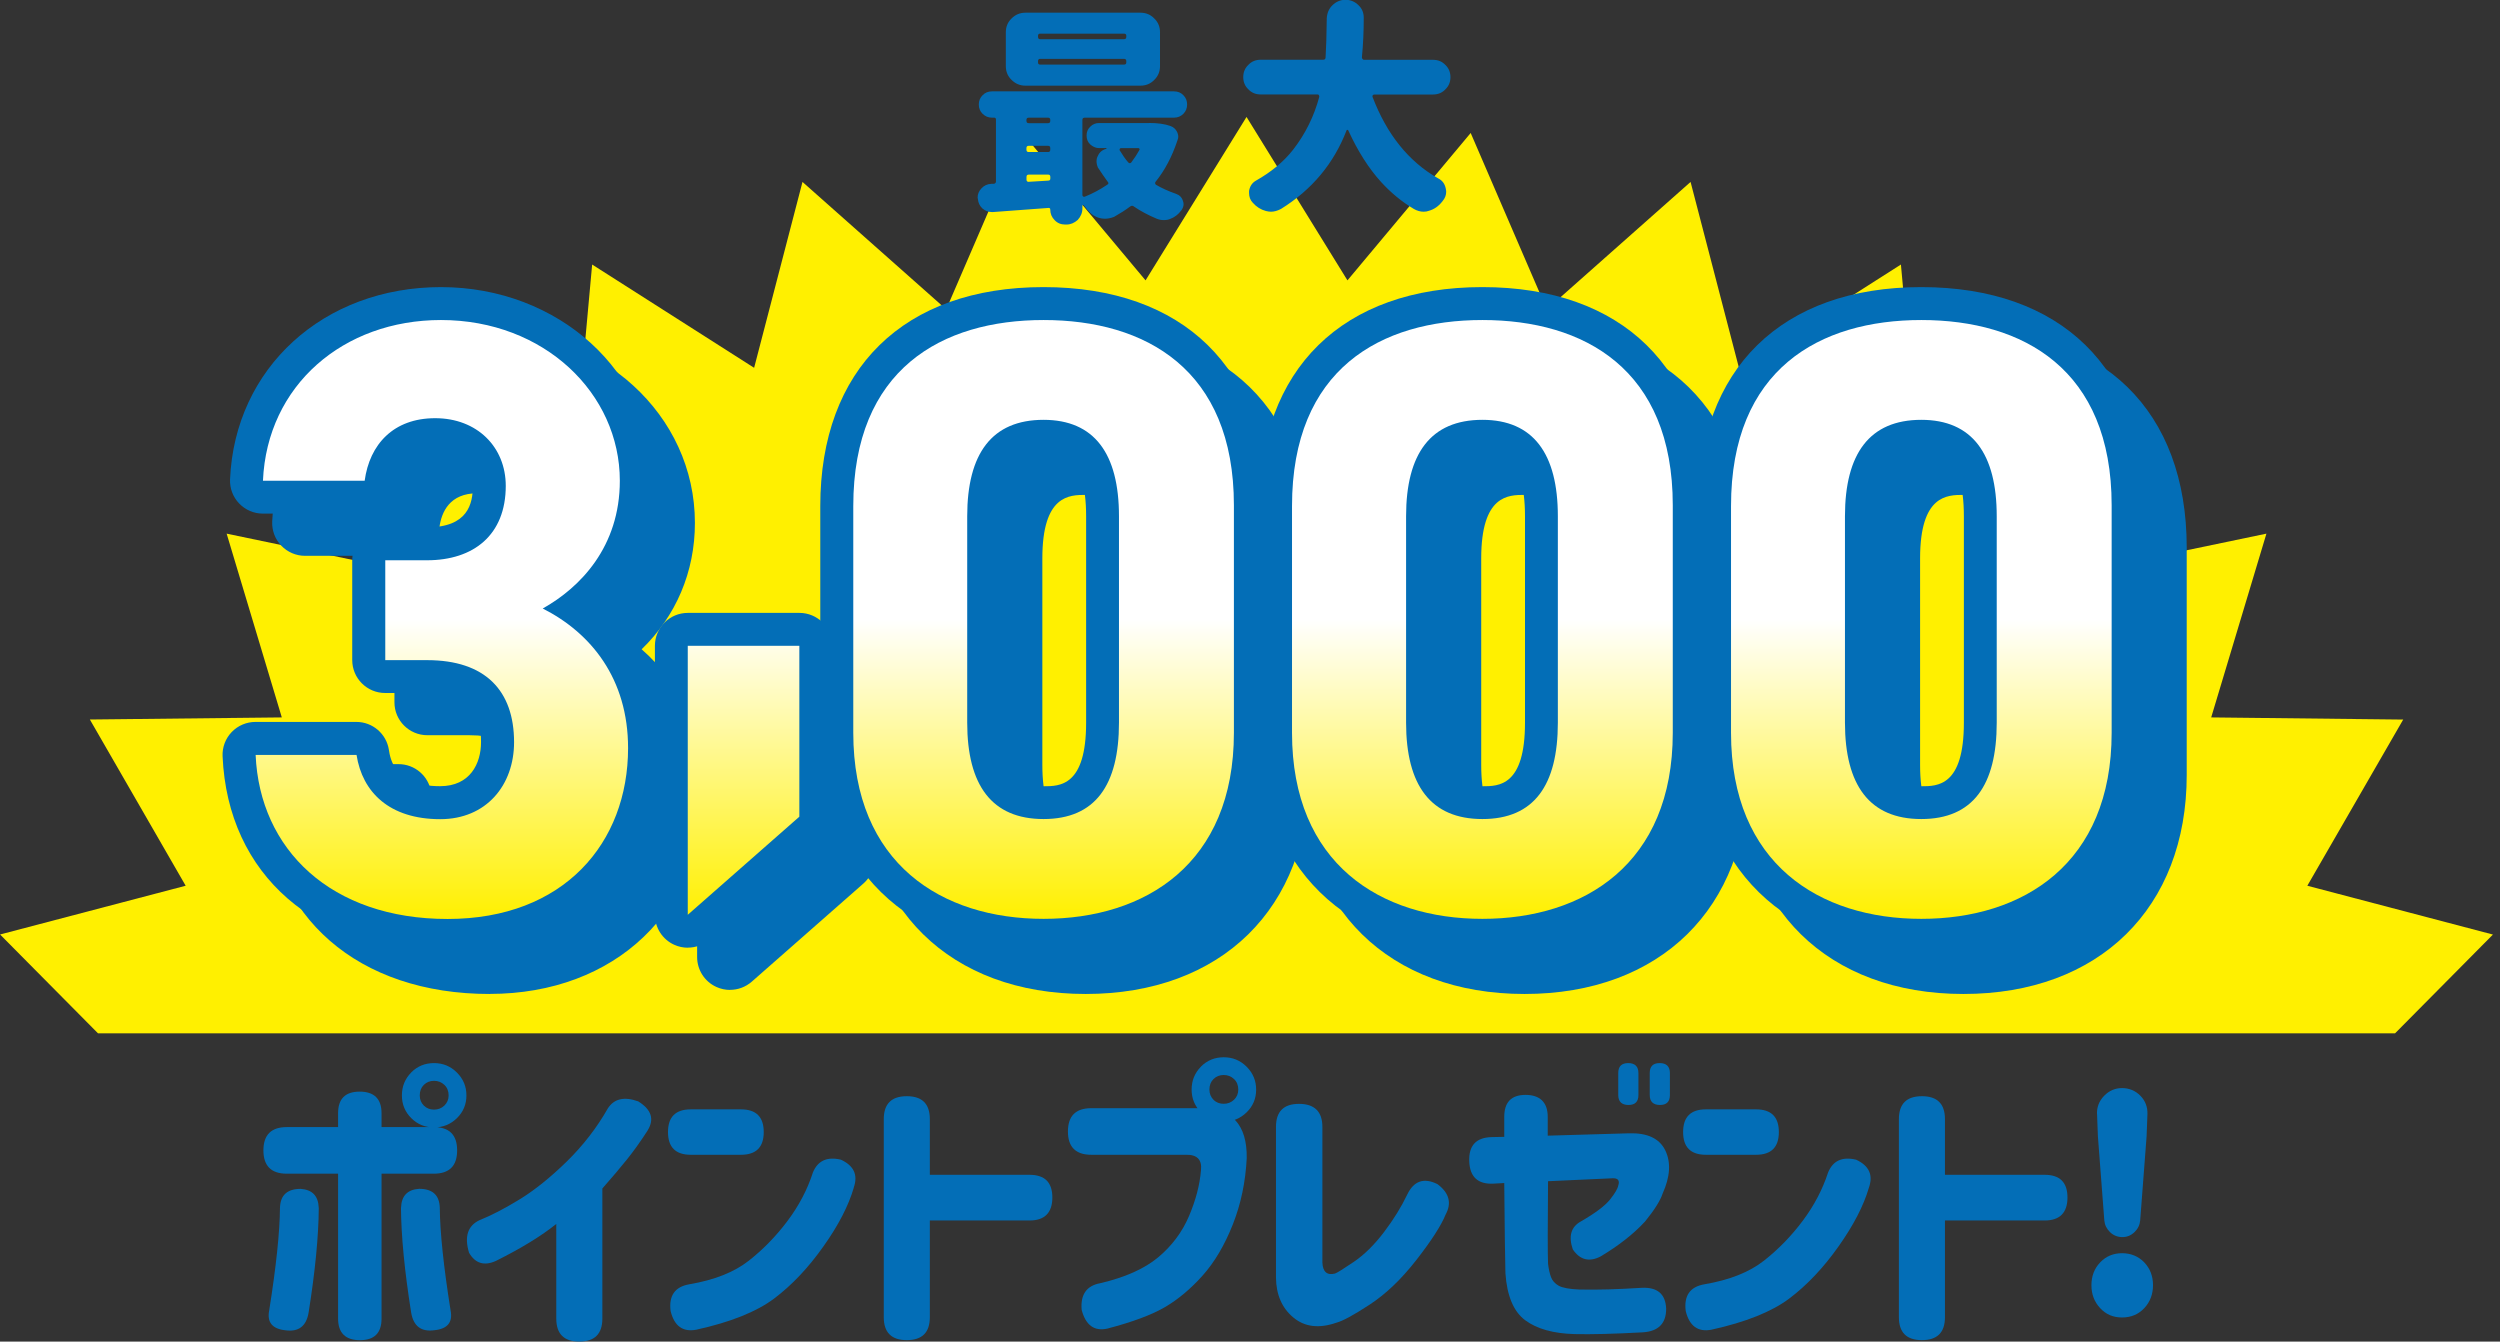
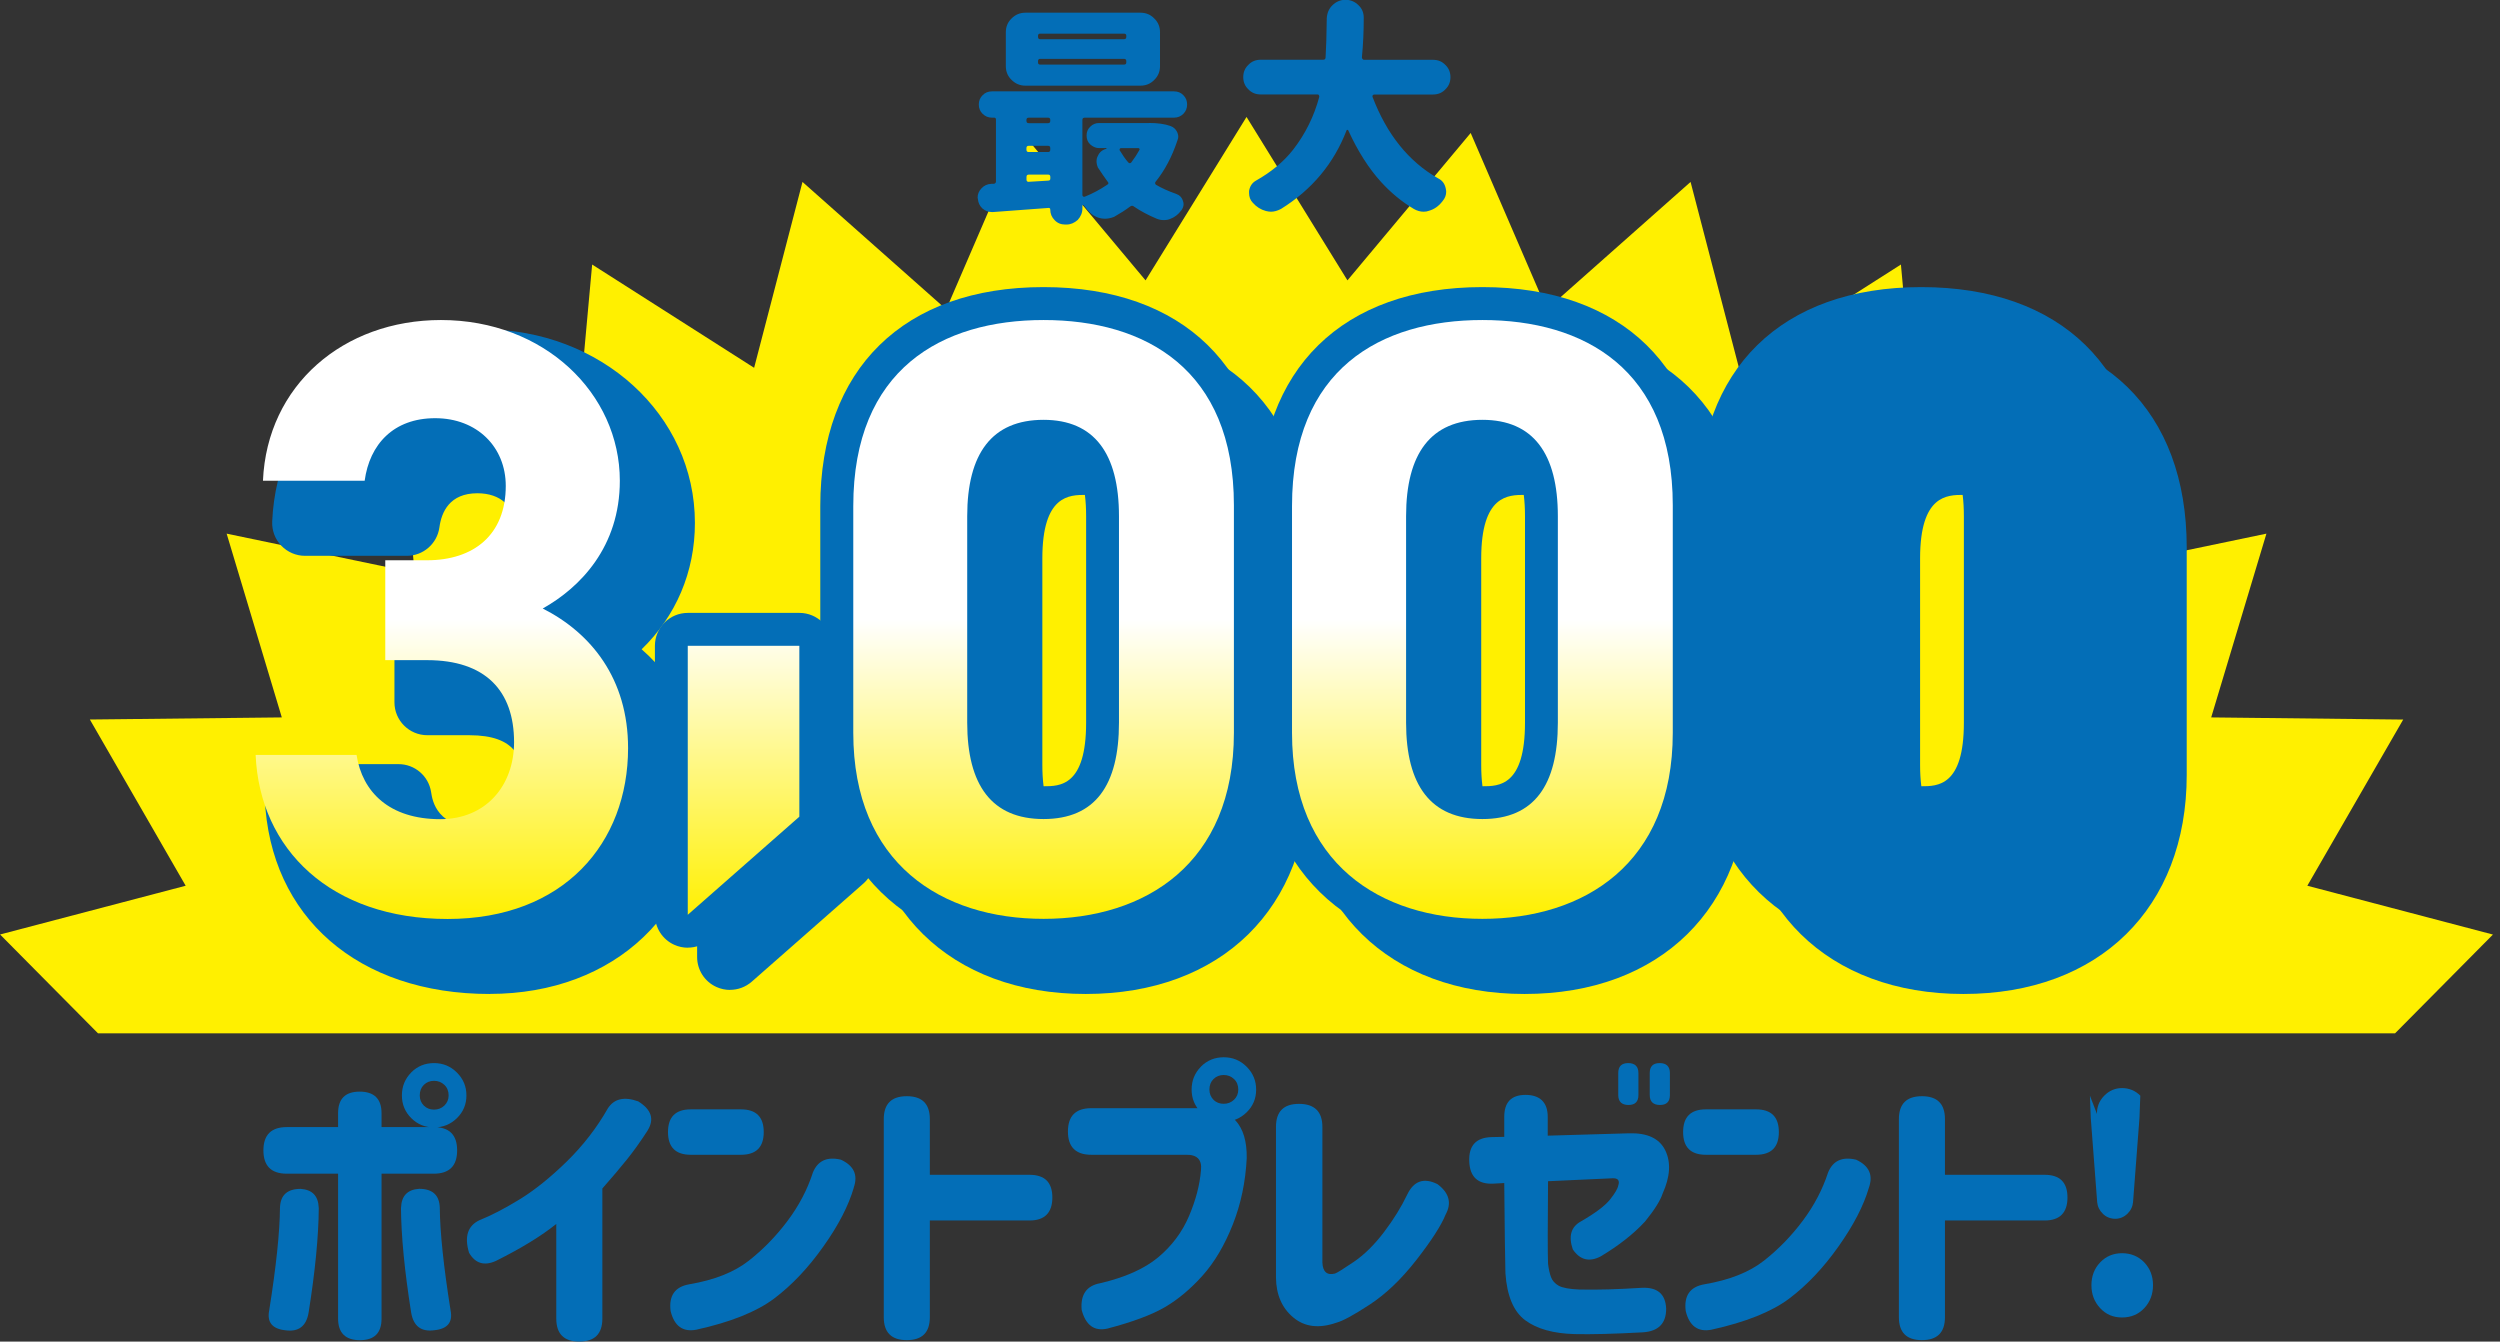
<svg xmlns="http://www.w3.org/2000/svg" xmlns:xlink="http://www.w3.org/1999/xlink" id="_レイヤー_1" data-name="レイヤー 1" viewBox="0 0 382 205">
  <rect x="0" y="0" width="382" height="205" fill="#333333" stroke="none" />
  <defs>
    <style>
      .cls-1 {
        fill: url(#_名称未設定グラデーション_32);
      }

      .cls-1, .cls-2, .cls-3, .cls-4, .cls-5, .cls-6, .cls-7, .cls-8 {
        stroke-width: 0px;
      }

      .cls-2 {
        fill: none;
      }

      .cls-3 {
        fill: #036eb7;
      }

      .cls-9 {
        clip-path: url(#clippath);
      }

      .cls-4 {
        fill: url(#_名称未設定グラデーション_32-5);
      }

      .cls-5 {
        fill: #fff000;
      }

      .cls-6 {
        fill: url(#_名称未設定グラデーション_32-3);
      }

      .cls-7 {
        fill: url(#_名称未設定グラデーション_32-2);
      }

      .cls-8 {
        fill: url(#_名称未設定グラデーション_32-4);
      }
    </style>
    <clipPath id="clippath">
      <rect class="cls-2" y="17.48" width="382" height="140.41" />
    </clipPath>
    <linearGradient id="_名称未設定グラデーション_32" data-name="名称未設定グラデーション 32" x1="67.5" y1="140.4" x2="67.5" y2="48.9" gradientUnits="userSpaceOnUse">
      <stop offset="0" stop-color="#fff000" />
      <stop offset=".5" stop-color="#fff" />
    </linearGradient>
    <linearGradient id="_名称未設定グラデーション_32-2" data-name="名称未設定グラデーション 32" x1="113.62" x2="113.62" y2="48.9" xlink:href="#_名称未設定グラデーション_32" />
    <linearGradient id="_名称未設定グラデーション_32-3" data-name="名称未設定グラデーション 32" x1="159.45" x2="159.45" xlink:href="#_名称未設定グラデーション_32" />
    <linearGradient id="_名称未設定グラデーション_32-4" data-name="名称未設定グラデーション 32" x1="226.51" x2="226.51" xlink:href="#_名称未設定グラデーション_32" />
    <linearGradient id="_名称未設定グラデーション_32-5" data-name="名称未設定グラデーション 32" x1="293.57" x2="293.57" xlink:href="#_名称未設定グラデーション_32" />
  </defs>
  <g>
    <g class="cls-9">
      <polygon class="cls-5" points="385.69 178.24 360.29 192.86 380.92 213.68 352.56 221.14 367.2 246.53 337.87 246.86 346.3 274.94 317.58 268.95 320.19 298.16 293.12 286.83 290.46 316.05 265.71 300.28 258.32 328.68 236.35 309.21 224.72 336.15 205.89 313.64 190.47 338.61 175.05 313.64 156.21 336.15 144.58 309.21 122.62 328.68 115.23 300.28 90.48 316.05 87.82 286.83 60.74 298.16 63.35 268.94 34.63 274.94 43.06 246.85 13.73 246.53 28.37 221.13 .01 213.68 20.64 192.86 -4.76 178.24 20.64 163.61 .01 142.79 28.37 135.34 13.73 109.94 43.06 109.62 34.63 81.54 63.35 87.53 60.74 58.31 87.82 69.64 90.48 40.42 115.23 56.2 122.62 27.8 144.58 47.27 156.21 20.32 175.04 42.84 190.47 17.87 205.89 42.84 224.72 20.32 236.35 47.27 258.32 27.8 265.71 56.2 290.46 40.42 293.12 69.64 320.19 58.32 317.58 87.53 346.31 81.54 337.87 109.62 367.21 109.95 352.56 135.34 380.92 142.8 360.29 163.62 385.69 178.24" />
    </g>
    <g>
      <g>
        <g>
          <path class="cls-3" d="M74.82,151.88c-20.08,0-33.57-11.73-34.36-29.88-.06-1.37.44-2.7,1.39-3.69.95-.99,2.26-1.55,3.63-1.55h15.42c2.48,0,4.59,1.81,4.97,4.26.21,1.38.86,5.56,7.82,5.56,4.61,0,6.26-3.48,6.26-6.73,0-3.9-1-7.51-8.26-7.51h-6.39c-2.78,0-5.03-2.25-5.03-5.03v-15.25c0-2.78,2.25-5.03,5.03-5.03h6.39c6.28,0,7.01-3.62,7.01-6.35,0-3.28-2.21-5.31-5.76-5.31-4.21,0-5.48,2.83-5.8,5.21-.34,2.49-2.47,4.35-4.98,4.35h-15.55c-1.37,0-2.68-.56-3.63-1.55-.95-.99-1.45-2.32-1.39-3.69.73-17.02,14.28-29.37,32.23-29.37s32.36,12.99,32.36,29.58c0,7.5-2.9,14.24-8.14,19.31,6.1,5.32,9.39,12.75,9.39,21.53,0,18.33-13.41,31.13-32.61,31.13ZM51.29,126.81c2.55,9.5,11.01,15.02,23.53,15.02,13.7,0,22.55-8.27,22.55-21.08,0-9.61-5.59-14.46-10.28-16.84-1.66-.84-2.72-2.52-2.75-4.38-.04-1.86.95-3.58,2.57-4.49,4.2-2.35,9.21-6.89,9.21-15.13,0-10.95-9.8-19.53-22.3-19.53-10.57,0-18.71,5.75-21.32,14.5h5.83c2.4-5.86,7.86-9.56,14.61-9.56,9.01,0,15.81,6.61,15.81,15.37,0,9.96-6.7,16.4-17.06,16.4h-1.37v5.2h1.37c11.47,0,18.32,6.57,18.32,17.56,0,9.73-6.86,16.79-16.31,16.79-7.92,0-13.94-3.67-16.56-9.82h-5.85Z" />
          <path class="cls-3" d="M111.54,151.26c-.7,0-1.41-.15-2.07-.45-1.8-.81-2.95-2.61-2.95-4.58v-41.1c0-2.78,2.25-5.03,5.03-5.03h17.05c2.78,0,5.03,2.25,5.03,5.03v26.11c0,1.44-.62,2.82-1.71,3.77l-17.05,14.99c-.94.82-2.12,1.25-3.32,1.25ZM116.57,110.16v24.96l7-6.15v-18.81h-7Z" />
          <path class="cls-3" d="M165.9,151.88c-20.72,0-34.11-13.13-34.11-33.46v-34.64c0-20.95,12.75-33.46,34.11-33.46s34.11,12.46,34.11,33.33v34.77c0,20.33-13.39,33.46-34.11,33.46ZM165.9,60.37c-10.98,0-24.06,4.06-24.06,23.41v34.64c0,21.13,16.82,23.41,24.06,23.41s24.06-2.28,24.06-23.41v-34.77c0-19.24-13.08-23.28-24.06-23.28ZM165.9,136.63c-5.02,0-16.68-1.93-16.68-19.76v-31.54c0-17.83,11.67-19.76,16.68-19.76s16.56,1.93,16.56,19.76v31.54c0,17.83-11.58,19.76-16.56,19.76ZM165.9,75.62c-2.48,0-6.63,0-6.63,9.71v31.54c0,9.71,4.15,9.71,6.63,9.71s6.51,0,6.51-9.71v-31.54c0-9.71-4.07-9.71-6.51-9.71Z" />
          <path class="cls-3" d="M232.96,151.88c-20.72,0-34.11-13.13-34.11-33.46v-34.64c0-20.95,12.75-33.46,34.11-33.46s34.11,12.46,34.11,33.33v34.77c0,20.33-13.39,33.46-34.11,33.46ZM232.96,60.37c-10.98,0-24.06,4.06-24.06,23.41v34.64c0,21.13,16.82,23.41,24.06,23.41s24.06-2.28,24.06-23.41v-34.77c0-19.24-13.08-23.28-24.06-23.28ZM232.96,136.63c-5.02,0-16.68-1.93-16.68-19.76v-31.54c0-17.83,11.67-19.76,16.68-19.76s16.56,1.93,16.56,19.76v31.54c0,17.83-11.58,19.76-16.56,19.76ZM232.96,75.62c-2.48,0-6.63,0-6.63,9.71v31.54c0,9.71,4.15,9.71,6.63,9.71s6.51,0,6.51-9.71v-31.54c0-9.71-4.07-9.71-6.51-9.71Z" />
          <path class="cls-3" d="M300.02,151.88c-20.72,0-34.11-13.13-34.11-33.46v-34.64c0-20.95,12.75-33.46,34.11-33.46s34.11,12.46,34.11,33.33v34.77c0,20.33-13.39,33.46-34.11,33.46ZM300.02,60.37c-10.98,0-24.06,4.06-24.06,23.41v34.64c0,21.13,16.82,23.41,24.06,23.41s24.06-2.28,24.06-23.41v-34.77c0-19.24-13.08-23.28-24.06-23.28ZM300.02,136.63c-5.02,0-16.68-1.93-16.68-19.76v-31.54c0-17.83,11.67-19.76,16.68-19.76s16.56,1.93,16.56,19.76v31.54c0,17.83-11.58,19.76-16.56,19.76ZM300.02,75.62c-2.48,0-6.63,0-6.63,9.71v31.54c0,9.71,4.15,9.71,6.63,9.71s6.51,0,6.51-9.71v-31.54c0-9.71-4.07-9.71-6.51-9.71Z" />
        </g>
        <g>
          <path class="cls-3" d="M65.29,92.05h6.39c7.15,0,12.04-3.88,12.04-11.37,0-5.94-4.39-10.34-10.78-10.34s-10.03,4.01-10.78,9.56h-15.55c.63-14.6,12.29-24.56,27.2-24.56,15.8,0,27.33,11.24,27.33,24.56,0,10.08-6.02,16.29-11.78,19.52,7.4,3.75,13.04,10.73,13.04,21.33,0,14.47-9.78,26.11-27.58,26.11s-28.71-10.6-29.33-25.07h15.42c.88,5.69,5.01,9.82,12.79,9.82,7.02,0,11.28-5.17,11.28-11.76,0-7.88-4.39-12.54-13.29-12.54h-6.39v-15.25Z" />
          <path class="cls-3" d="M128.59,131.24l-17.05,14.99v-41.1h17.05v26.11Z" />
          <path class="cls-3" d="M194.99,118.42c0,20.03-13.54,28.43-29.09,28.43s-29.08-8.4-29.08-28.43v-34.64c0-20.94,13.54-28.43,29.08-28.43s29.09,7.5,29.09,28.3v34.77ZM165.9,70.6c-7.9,0-11.66,5.17-11.66,14.73v31.54c0,9.56,3.76,14.73,11.66,14.73s11.53-5.17,11.53-14.73v-31.54c0-9.56-3.76-14.73-11.53-14.73Z" />
          <path class="cls-3" d="M262.05,118.42c0,20.03-13.54,28.43-29.09,28.43s-29.08-8.4-29.08-28.43v-34.64c0-20.94,13.54-28.43,29.08-28.43s29.09,7.5,29.09,28.3v34.77ZM232.96,70.6c-7.9,0-11.66,5.17-11.66,14.73v31.54c0,9.56,3.76,14.73,11.66,14.73s11.53-5.17,11.53-14.73v-31.54c0-9.56-3.76-14.73-11.53-14.73Z" />
          <path class="cls-3" d="M329.11,118.42c0,20.03-13.54,28.43-29.09,28.43s-29.08-8.4-29.08-28.43v-34.64c0-20.94,13.54-28.43,29.08-28.43s29.09,7.5,29.09,28.3v34.77ZM300.02,70.6c-7.9,0-11.66,5.17-11.66,14.73v31.54c0,9.56,3.76,14.73,11.66,14.73s11.53-5.17,11.53-14.73v-31.54c0-9.56-3.76-14.73-11.53-14.73Z" />
        </g>
      </g>
      <g>
        <g>
-           <path class="cls-3" d="M68.37,145.43c-20.09,0-33.57-11.73-34.36-29.88-.06-1.37.44-2.7,1.39-3.69s2.26-1.55,3.63-1.55h15.42c2.48,0,4.59,1.81,4.97,4.26.21,1.38.86,5.56,7.82,5.56,4.61,0,6.26-3.48,6.26-6.73,0-3.9-1-7.51-8.26-7.51h-6.39c-2.78,0-5.03-2.25-5.03-5.03v-15.25c0-2.78,2.25-5.03,5.03-5.03h6.39c6.28,0,7.01-3.62,7.01-6.35,0-3.28-2.21-5.31-5.76-5.31-4.21,0-5.48,2.83-5.8,5.21-.34,2.49-2.47,4.35-4.98,4.35h-15.54c-1.37,0-2.68-.56-3.63-1.55-.95-.99-1.45-2.32-1.39-3.69.73-17.02,14.28-29.37,32.23-29.37s32.36,12.99,32.36,29.58c0,7.5-2.9,14.24-8.14,19.31,6.11,5.32,9.39,12.75,9.39,21.53,0,18.33-13.41,31.13-32.61,31.13ZM44.84,120.36c2.55,9.5,11.01,15.02,23.53,15.02,13.7,0,22.55-8.27,22.55-21.08,0-9.61-5.59-14.46-10.28-16.84-1.66-.84-2.72-2.52-2.75-4.38-.04-1.86.95-3.58,2.57-4.49,4.2-2.35,9.22-6.89,9.22-15.13,0-10.95-9.8-19.53-22.3-19.53-10.57,0-18.71,5.75-21.32,14.5h5.83c2.41-5.86,7.86-9.56,14.61-9.56,9.01,0,15.81,6.61,15.81,15.37,0,9.96-6.7,16.4-17.06,16.4h-1.37v5.2h1.37c11.47,0,18.32,6.57,18.32,17.56,0,9.73-6.86,16.79-16.31,16.79-7.92,0-13.94-3.67-16.56-9.82h-5.84Z" />
          <path class="cls-3" d="M105.09,144.81c-.7,0-1.41-.15-2.07-.45-1.8-.81-2.95-2.61-2.95-4.58v-41.1c0-2.78,2.25-5.03,5.03-5.03h17.05c2.78,0,5.03,2.25,5.03,5.03v26.11c0,1.44-.62,2.82-1.71,3.77l-17.05,14.99c-.94.82-2.12,1.25-3.32,1.25ZM110.12,103.71v24.96l7-6.15v-18.81h-7Z" />
          <path class="cls-3" d="M159.45,145.43c-20.72,0-34.11-13.13-34.11-33.46v-34.64c0-20.95,12.75-33.46,34.11-33.46s34.11,12.46,34.11,33.33v34.77c0,20.33-13.39,33.46-34.11,33.46ZM159.45,53.93c-10.98,0-24.06,4.06-24.06,23.41v34.64c0,21.13,16.82,23.41,24.06,23.41s24.06-2.28,24.06-23.41v-34.77c0-19.24-13.08-23.28-24.06-23.28ZM159.45,130.18c-5.02,0-16.69-1.93-16.69-19.76v-31.54c0-17.83,11.67-19.76,16.69-19.76s16.56,1.93,16.56,19.76v31.54c0,17.83-11.58,19.76-16.56,19.76ZM159.45,69.18c-2.48,0-6.63,0-6.63,9.71v31.54c0,9.71,4.15,9.71,6.63,9.71s6.51,0,6.51-9.71v-31.54c0-9.71-4.07-9.71-6.51-9.71Z" />
          <path class="cls-3" d="M226.51,145.43c-20.72,0-34.11-13.13-34.11-33.46v-34.64c0-20.95,12.75-33.46,34.11-33.46s34.11,12.46,34.11,33.33v34.77c0,20.33-13.39,33.46-34.11,33.46ZM226.51,53.93c-10.98,0-24.06,4.06-24.06,23.41v34.64c0,21.13,16.82,23.41,24.06,23.41s24.06-2.28,24.06-23.41v-34.77c0-19.24-13.08-23.28-24.06-23.28ZM226.51,130.18c-5.02,0-16.68-1.93-16.68-19.76v-31.54c0-17.83,11.67-19.76,16.68-19.76s16.56,1.93,16.56,19.76v31.54c0,17.83-11.58,19.76-16.56,19.76ZM226.51,69.18c-2.48,0-6.63,0-6.63,9.71v31.54c0,9.71,4.15,9.71,6.63,9.71s6.51,0,6.51-9.71v-31.54c0-9.71-4.07-9.71-6.51-9.71Z" />
          <path class="cls-3" d="M293.57,145.43c-20.72,0-34.11-13.13-34.11-33.46v-34.64c0-20.95,12.75-33.46,34.11-33.46s34.11,12.46,34.11,33.33v34.77c0,20.33-13.39,33.46-34.11,33.46ZM293.57,53.93c-10.98,0-24.06,4.06-24.06,23.41v34.64c0,21.13,16.82,23.41,24.06,23.41s24.06-2.28,24.06-23.41v-34.77c0-19.24-13.08-23.28-24.06-23.28ZM293.57,130.18c-5.02,0-16.69-1.93-16.69-19.76v-31.54c0-17.83,11.67-19.76,16.69-19.76s16.56,1.93,16.56,19.76v31.54c0,17.83-11.58,19.76-16.56,19.76ZM293.57,69.18c-2.48,0-6.63,0-6.63,9.71v31.54c0,9.71,4.15,9.71,6.63,9.71s6.51,0,6.51-9.71v-31.54c0-9.71-4.07-9.71-6.51-9.71Z" />
        </g>
        <g>
          <path class="cls-1" d="M58.85,85.61h6.39c7.15,0,12.04-3.88,12.04-11.37,0-5.94-4.39-10.34-10.78-10.34s-10.03,4.01-10.78,9.56h-15.54c.63-14.6,12.29-24.56,27.2-24.56,15.8,0,27.33,11.24,27.33,24.56,0,10.08-6.02,16.29-11.78,19.52,7.4,3.75,13.04,10.73,13.04,21.33,0,14.47-9.78,26.11-27.58,26.11s-28.71-10.6-29.33-25.07h15.42c.88,5.69,5.02,9.82,12.79,9.82,7.02,0,11.28-5.17,11.28-11.76,0-7.88-4.39-12.54-13.29-12.54h-6.39v-15.25Z" />
          <path class="cls-7" d="M122.14,124.79l-17.05,14.99v-41.1h17.05v26.11Z" />
          <path class="cls-6" d="M188.54,111.97c0,20.03-13.54,28.43-29.08,28.43s-29.08-8.4-29.08-28.43v-34.64c0-20.94,13.54-28.43,29.08-28.43s29.08,7.5,29.08,28.3v34.77ZM159.45,64.15c-7.9,0-11.66,5.17-11.66,14.73v31.54c0,9.56,3.76,14.73,11.66,14.73s11.53-5.17,11.53-14.73v-31.54c0-9.56-3.76-14.73-11.53-14.73Z" />
          <path class="cls-8" d="M255.6,111.97c0,20.03-13.54,28.43-29.09,28.43s-29.09-8.4-29.09-28.43v-34.64c0-20.94,13.54-28.43,29.09-28.43s29.09,7.5,29.09,28.3v34.77ZM226.51,64.15c-7.9,0-11.66,5.17-11.66,14.73v31.54c0,9.56,3.76,14.73,11.66,14.73s11.53-5.17,11.53-14.73v-31.54c0-9.56-3.76-14.73-11.53-14.73Z" />
-           <path class="cls-4" d="M322.66,111.97c0,20.03-13.54,28.43-29.08,28.43s-29.08-8.4-29.08-28.43v-34.64c0-20.94,13.54-28.43,29.08-28.43s29.08,7.5,29.08,28.3v34.77ZM293.57,64.15c-7.9,0-11.66,5.17-11.66,14.73v31.54c0,9.56,3.76,14.73,11.66,14.73s11.53-5.17,11.53-14.73v-31.54c0-9.56-3.76-14.73-11.53-14.73Z" />
        </g>
      </g>
    </g>
  </g>
  <g>
    <path class="cls-3" d="M175.56,18.79c1.32,0,2.41.15,3.28.46.45.16.78.45.99.85.14.28.21.55.21.81,0,.14-.04.31-.11.49-.82,2.49-1.94,4.62-3.36,6.38-.05.05-.07.12-.07.21s.05.18.14.25c.9.52,1.91.98,3.04,1.37.54.19.9.54,1.06,1.06.07.16.11.34.11.53,0,.33-.12.65-.35.95-.45.61-1.01,1.05-1.7,1.3-.26.12-.59.18-.99.18-.35,0-.71-.07-1.06-.21-1.29-.54-2.46-1.16-3.5-1.87-.07-.07-.17-.11-.28-.11-.07,0-.17.04-.28.11-.68.52-1.51,1.05-2.47,1.59-.49.19-.95.28-1.38.28-.35,0-.67-.05-.95-.14-.75-.24-1.4-.73-1.94-1.48-.09-.09-.21-.24-.35-.42-.02-.05-.07-.07-.14-.07-.05.05-.07.09-.07.14v.39c0,.66-.24,1.25-.71,1.76-.52.47-1.1.71-1.73.71h-.18c-.66,0-1.2-.22-1.62-.67-.45-.45-.67-.99-.67-1.62,0-.16-.08-.25-.25-.25l-8.48.63h-.21c-.52,0-.99-.18-1.41-.53-.42-.38-.66-.87-.71-1.48-.02-.05-.04-.11-.04-.18,0-.54.19-1.01.57-1.41.4-.45.91-.68,1.52-.71h.39c.21-.05.32-.16.32-.35v-9.48c0-.19-.09-.28-.28-.28h-.32c-.56,0-1.05-.2-1.45-.6-.38-.38-.57-.85-.57-1.41s.19-1.03.57-1.41c.38-.4.86-.6,1.45-.6h27.8c.59,0,1.07.2,1.45.6.38.38.56.85.56,1.41s-.19,1.03-.56,1.41c-.4.4-.88.6-1.45.6h-13.64c-.24,0-.35.12-.35.35v11.49c0,.07.04.14.11.21.05.02.12.04.21.04,1.15-.45,2.31-1.06,3.46-1.83.24-.14.26-.31.07-.49-.54-.75-1.04-1.47-1.48-2.15-.14-.33-.21-.65-.21-.95s.06-.56.18-.78c.26-.61.71-.99,1.34-1.13v-.07l-.04-.04h-1.1c-.47,0-.92-.19-1.34-.56-.38-.35-.56-.81-.56-1.37s.19-.99.56-1.34c.38-.38.82-.56,1.34-.56h7.63ZM174.25,1.94c.85,0,1.55.29,2.12.88.59.56.88,1.27.88,2.12v5.15c0,.85-.29,1.55-.88,2.12-.57.59-1.27.88-2.12.88h-17.56c-.82,0-1.53-.29-2.12-.88-.59-.56-.88-1.27-.88-2.12v-5.15c0-.85.29-1.55.88-2.12.59-.59,1.29-.88,2.12-.88h17.56ZM160.48,18.33c0-.23-.11-.35-.32-.35h-2.97c-.24,0-.35.12-.35.35v.14c0,.24.12.35.35.35h2.97c.21,0,.32-.12.32-.35v-.14ZM157.19,22.28c-.24,0-.35.12-.35.35v.25c0,.24.12.35.35.35h2.97c.21,0,.32-.12.32-.35v-.25c0-.24-.11-.35-.32-.35h-2.97ZM156.84,27.46c0,.09.04.18.11.25.07.07.15.09.25.07l2.97-.18c.21,0,.32-.11.32-.32v-.25c0-.23-.11-.35-.32-.35h-2.97c-.24,0-.35.12-.35.35v.42ZM171.75,5.99c.23,0,.35-.12.35-.35v-.18c0-.21-.12-.32-.35-.32h-12.82c-.21,0-.32.11-.32.32v.18c0,.24.11.35.32.35h12.82ZM171.75,9.87c.23,0,.35-.11.35-.32v-.21c0-.23-.12-.35-.35-.35h-12.82c-.21,0-.32.12-.32.35v.21c0,.21.11.32.32.32h12.82ZM174.11,22.74c-.02-.07-.08-.11-.18-.11h-2.65c-.07,0-.13.04-.18.11-.02.05-.04.11-.04.18.45.75.89,1.39,1.34,1.9.17.16.32.16.46,0,.5-.66.91-1.29,1.24-1.9.05-.05.05-.11,0-.18Z" />
    <path class="cls-3" d="M209.96,14.45c-.07,0-.14.04-.21.11-.02.05-.04.12-.04.21,2.19,5.76,5.53,9.92,10.03,12.48.64.31,1.02.82,1.17,1.55.05.24.07.4.07.49,0,.52-.18.99-.53,1.41l-.11.14c-.57.71-1.24,1.16-2.01,1.37-.21.09-.48.14-.81.14-.49,0-.99-.14-1.48-.42-1.84-1.1-3.5-2.47-4.98-4.09-1.91-2.09-3.59-4.74-5.05-7.93-.02-.05-.07-.07-.14-.07-.05,0-.08.02-.11.07-1.95,5.08-5.3,9.08-10.03,12.02-.54.28-1.05.42-1.52.42-.24,0-.49-.04-.78-.11-.78-.21-1.45-.63-2.01-1.27-.38-.4-.56-.89-.56-1.48v-.32c.12-.71.46-1.22,1.02-1.55,2.38-1.34,4.29-2.93,5.72-4.76,1.86-2.4,3.19-5.09,3.99-8.07,0-.12-.02-.2-.07-.25-.02-.07-.09-.11-.21-.11h-8.69c-.75,0-1.38-.26-1.87-.78-.52-.49-.78-1.12-.78-1.87s.26-1.37.78-1.87c.49-.52,1.12-.78,1.87-.78h9.54c.26,0,.39-.12.39-.35.09-1.36.15-3.36.18-5.99.05-.8.33-1.46.85-1.97.56-.56,1.24-.85,2.01-.85s1.45.28,2.01.85c.52.49.78,1.13.78,1.9,0,2.09-.09,4.11-.28,6.06,0,.09.04.18.11.25.05.07.12.11.21.11h10.56c.75,0,1.38.26,1.87.78.52.49.78,1.12.78,1.87s-.26,1.37-.78,1.87c-.49.52-1.12.78-1.87.78h-9.01Z" />
  </g>
  <g>
    <path class="cls-3" d="M51.66,201.49v-22.15h-7.84c-2.38,0-3.57-1.19-3.57-3.56s1.19-3.56,3.57-3.56h7.84v-2.13c0-2.19,1.1-3.29,3.3-3.29s3.34,1.1,3.34,3.29v2.13h7.98c2.38,0,3.57,1.19,3.57,3.56s-1.19,3.56-3.57,3.56h-7.98v22.15c0,2.19-1.1,3.29-3.3,3.29s-3.34-1.1-3.34-3.29ZM48.71,184.54c-.03,4.36-.55,9.71-1.56,16.06-.36,2.05-1.53,2.94-3.52,2.67-2.02-.21-2.85-1.22-2.5-3.02,1.07-6.73,1.62-11.97,1.65-15.7.06-1.93,1.11-2.89,3.16-2.89,1.78.12,2.7,1.08,2.76,2.89ZM61.28,184.54c.06-1.81.98-2.77,2.76-2.89,2.05,0,3.1.96,3.16,2.89.03,3.74.58,8.97,1.65,15.7.36,1.81-.47,2.82-2.5,3.02-1.99.27-3.16-.62-3.52-2.67-1.01-6.35-1.53-11.7-1.56-16.06ZM62.84,163.86c.95-.95,2.11-1.42,3.48-1.42s2.53.48,3.5,1.45,1.45,2.13,1.45,3.49-.48,2.52-1.45,3.47c-.97.95-2.13,1.42-3.5,1.42s-2.53-.47-3.48-1.42c-.95-.95-1.43-2.1-1.43-3.47s.47-2.54,1.43-3.51ZM68.55,167.37c0-.65-.22-1.19-.65-1.6-.43-.41-.96-.62-1.58-.62s-1.14.21-1.56.62c-.42.42-.62.95-.62,1.6s.21,1.14.62,1.56c.42.42.94.62,1.56.62s1.15-.21,1.58-.62c.43-.41.65-.93.65-1.56Z" />
    <path class="cls-3" d="M98.95,172.75c-1.07,1.66-2.12,3.13-3.14,4.4-1.02,1.27-2.28,2.76-3.77,4.45v19.88c0,2.34-1.17,3.51-3.52,3.51s-3.52-1.17-3.52-3.51v-14.46c-2.29,1.84-5.36,3.72-9.23,5.65-1.78.8-3.15.39-4.1-1.25-.74-2.46-.21-4.12,1.6-4.98,1.78-.71,3.83-1.77,6.13-3.18,2.3-1.41,4.7-3.34,7.2-5.78,2.5-2.45,4.59-5.15,6.28-8.12.95-1.48,2.5-1.84,4.64-1.07,2.02,1.25,2.5,2.73,1.43,4.45Z" />
    <path class="cls-3" d="M102.07,172.98c0-2.31,1.16-3.47,3.48-3.47h7.67c2.32,0,3.48,1.16,3.48,3.47s-1.16,3.47-3.48,3.47h-7.67c-2.32,0-3.48-1.16-3.48-3.47ZM130.46,181.47c-.8,2.76-2.35,5.76-4.66,9.01-2.3,3.25-4.8,5.89-7.49,7.92-2.69,2.03-6.66,3.62-11.92,4.78-2.05.39-3.36-.56-3.92-2.85-.3-2.34.65-3.71,2.85-4.09,3.83-.65,6.86-1.85,9.09-3.6,2.23-1.75,4.21-3.79,5.95-6.12,1.74-2.33,3.02-4.78,3.85-7.36.74-1.81,2.17-2.46,4.28-1.96,1.99.92,2.64,2.34,1.96,4.27Z" />
    <path class="cls-3" d="M135.04,201.26v-30.25c0-2.34,1.17-3.51,3.52-3.51s3.52,1.17,3.52,3.51v8.5h15.24c2.32,0,3.48,1.16,3.48,3.47s-1.16,3.51-3.48,3.51h-15.24v14.77c0,2.34-1.17,3.51-3.52,3.51s-3.52-1.17-3.52-3.51Z" />
    <path class="cls-3" d="M163.18,172.89c0-2.37,1.19-3.56,3.57-3.56h16.8c4.69,0,7.01,2.54,6.95,7.61-.18,3.65-.89,7.04-2.14,10.19s-2.78,5.73-4.59,7.76c-1.81,2.03-3.73,3.64-5.75,4.83-2.02,1.18-4.96,2.28-8.82,3.29-1.99.44-3.3-.51-3.92-2.85-.21-2.34.74-3.71,2.85-4.09,3.8-.89,6.75-2.21,8.85-3.96,2.09-1.75,3.66-3.85,4.7-6.29,1.04-2.45,1.65-4.78,1.83-7.01.18-1.63-.61-2.42-2.36-2.36h-14.4c-2.38,0-3.57-1.19-3.57-3.56ZM183.51,162.97c.95-.95,2.11-1.42,3.48-1.42s2.53.48,3.5,1.45c.96.96,1.45,2.13,1.45,3.49s-.48,2.52-1.45,3.47c-.97.95-2.13,1.42-3.5,1.42s-2.53-.47-3.48-1.42c-.95-.95-1.43-2.11-1.43-3.47s.47-2.54,1.43-3.51ZM189.21,166.48c0-.65-.22-1.19-.65-1.6-.43-.41-.96-.62-1.58-.62s-1.14.21-1.56.62c-.42.42-.62.95-.62,1.6s.21,1.14.62,1.56.94.62,1.56.62,1.15-.21,1.58-.62.65-.93.65-1.56Z" />
    <path class="cls-3" d="M220.9,185.56c-.68,1.69-2.17,4-4.46,6.94-2.29,2.94-4.66,5.21-7.13,6.83-2.47,1.62-4.18,2.54-5.12,2.78-2.64.92-4.84.65-6.57-.8-1.74-1.45-2.62-3.48-2.65-6.09v-23.04c0-2.34,1.17-3.51,3.52-3.51s3.57,1.17,3.57,3.51v20.73c.06,1.42.7,1.99,1.92,1.69.3-.09,1.25-.68,2.87-1.78,1.62-1.1,3.16-2.62,4.63-4.56,1.47-1.94,2.65-3.85,3.54-5.72,1.01-2.11,2.56-2.64,4.63-1.6,1.78,1.33,2.2,2.88,1.25,4.63Z" />
    <path class="cls-3" d="M251.33,186.68c-1.72,1.87-3.97,3.63-6.73,5.29-1.75.92-3.18.56-4.28-1.07-.68-2.02-.27-3.44,1.25-4.27,2.2-1.27,3.68-2.39,4.44-3.34.76-.95,1.18-1.67,1.27-2.18.24-.74-.06-1.1-.89-1.07l-9.85.45c-.06,6.88-.06,11.07,0,12.59.09.8.24,1.48.45,2.05.21.56.6,1.01,1.18,1.33s1.63.52,3.14.58c1.45.03,2.94.02,4.46-.02,1.52-.04,3.21-.13,5.08-.24,2.41-.12,3.65.95,3.74,3.2,0,2.25-1.19,3.45-3.57,3.6-4.4.24-7.87.33-10.43.27-3.24-.09-5.75-.79-7.53-2.11-1.78-1.32-2.79-3.71-3.03-7.18-.06-2.19-.12-6.79-.18-13.79l-1.65.09c-2.38.12-3.61-1.02-3.7-3.42-.09-2.4,1.05-3.63,3.43-3.69l1.92-.04v-3.07c0-2.22,1.08-3.34,3.25-3.34s3.39,1.11,3.39,3.34v2.89l12.39-.36c2.82-.09,4.68.78,5.57,2.6.89,1.82.76,4.03-.4,6.6-.33,1.04-1.23,2.48-2.72,4.32ZM247.27,167.33v-3.38c0-1.01.51-1.51,1.52-1.51s1.56.51,1.56,1.51v3.38c0,1.01-.51,1.51-1.52,1.51s-1.56-.5-1.56-1.51ZM252.08,167.33v-3.38c0-1.01.51-1.51,1.52-1.51s1.56.51,1.56,1.51v3.38c0,1.01-.51,1.51-1.52,1.51s-1.56-.5-1.56-1.51Z" />
    <path class="cls-3" d="M257.18,172.98c0-2.31,1.16-3.47,3.48-3.47h7.67c2.32,0,3.48,1.16,3.48,3.47s-1.16,3.47-3.48,3.47h-7.67c-2.32,0-3.48-1.16-3.48-3.47ZM285.57,181.47c-.8,2.76-2.36,5.76-4.66,9.01-2.3,3.25-4.8,5.89-7.49,7.92-2.69,2.03-6.66,3.62-11.92,4.78-2.05.39-3.36-.56-3.92-2.85-.3-2.34.65-3.71,2.85-4.09,3.83-.65,6.86-1.85,9.09-3.6,2.23-1.75,4.21-3.79,5.95-6.12,1.74-2.33,3.02-4.78,3.86-7.36.74-1.81,2.17-2.46,4.28-1.96,1.99.92,2.64,2.34,1.96,4.27Z" />
    <path class="cls-3" d="M290.15,201.26v-30.25c0-2.34,1.17-3.51,3.52-3.51s3.52,1.17,3.52,3.51v8.5h15.24c2.32,0,3.48,1.16,3.48,3.47s-1.16,3.51-3.48,3.51h-15.24v14.77c0,2.34-1.17,3.51-3.52,3.51s-3.52-1.17-3.52-3.51Z" />
-     <path class="cls-3" d="M320.91,199.89c-.89-.95-1.34-2.12-1.34-3.51s.45-2.56,1.34-3.49c.89-.93,2.01-1.4,3.34-1.4s2.5.47,3.39,1.4,1.34,2.1,1.34,3.49-.45,2.56-1.34,3.51-2.02,1.42-3.39,1.42-2.45-.47-3.34-1.42ZM320.42,170.22c-.03-1.07.33-1.99,1.09-2.78.76-.78,1.67-1.18,2.74-1.18s2.03.39,2.79,1.16c.76.77,1.12,1.71,1.09,2.8l-.13,3.42-.98,12.85c-.06.68-.35,1.28-.87,1.78s-1.14.76-1.85.76-1.37-.25-1.89-.76-.81-1.1-.87-1.78l-.98-12.85-.13-3.42Z" />
+     <path class="cls-3" d="M320.91,199.89c-.89-.95-1.34-2.12-1.34-3.51s.45-2.56,1.34-3.49c.89-.93,2.01-1.4,3.34-1.4s2.5.47,3.39,1.4,1.34,2.1,1.34,3.49-.45,2.56-1.34,3.51-2.02,1.42-3.39,1.42-2.45-.47-3.34-1.42ZM320.42,170.22c-.03-1.07.33-1.99,1.09-2.78.76-.78,1.67-1.18,2.74-1.18s2.03.39,2.79,1.16l-.13,3.42-.98,12.85c-.06.68-.35,1.28-.87,1.78s-1.14.76-1.85.76-1.37-.25-1.89-.76-.81-1.1-.87-1.78l-.98-12.85-.13-3.42Z" />
  </g>
</svg>